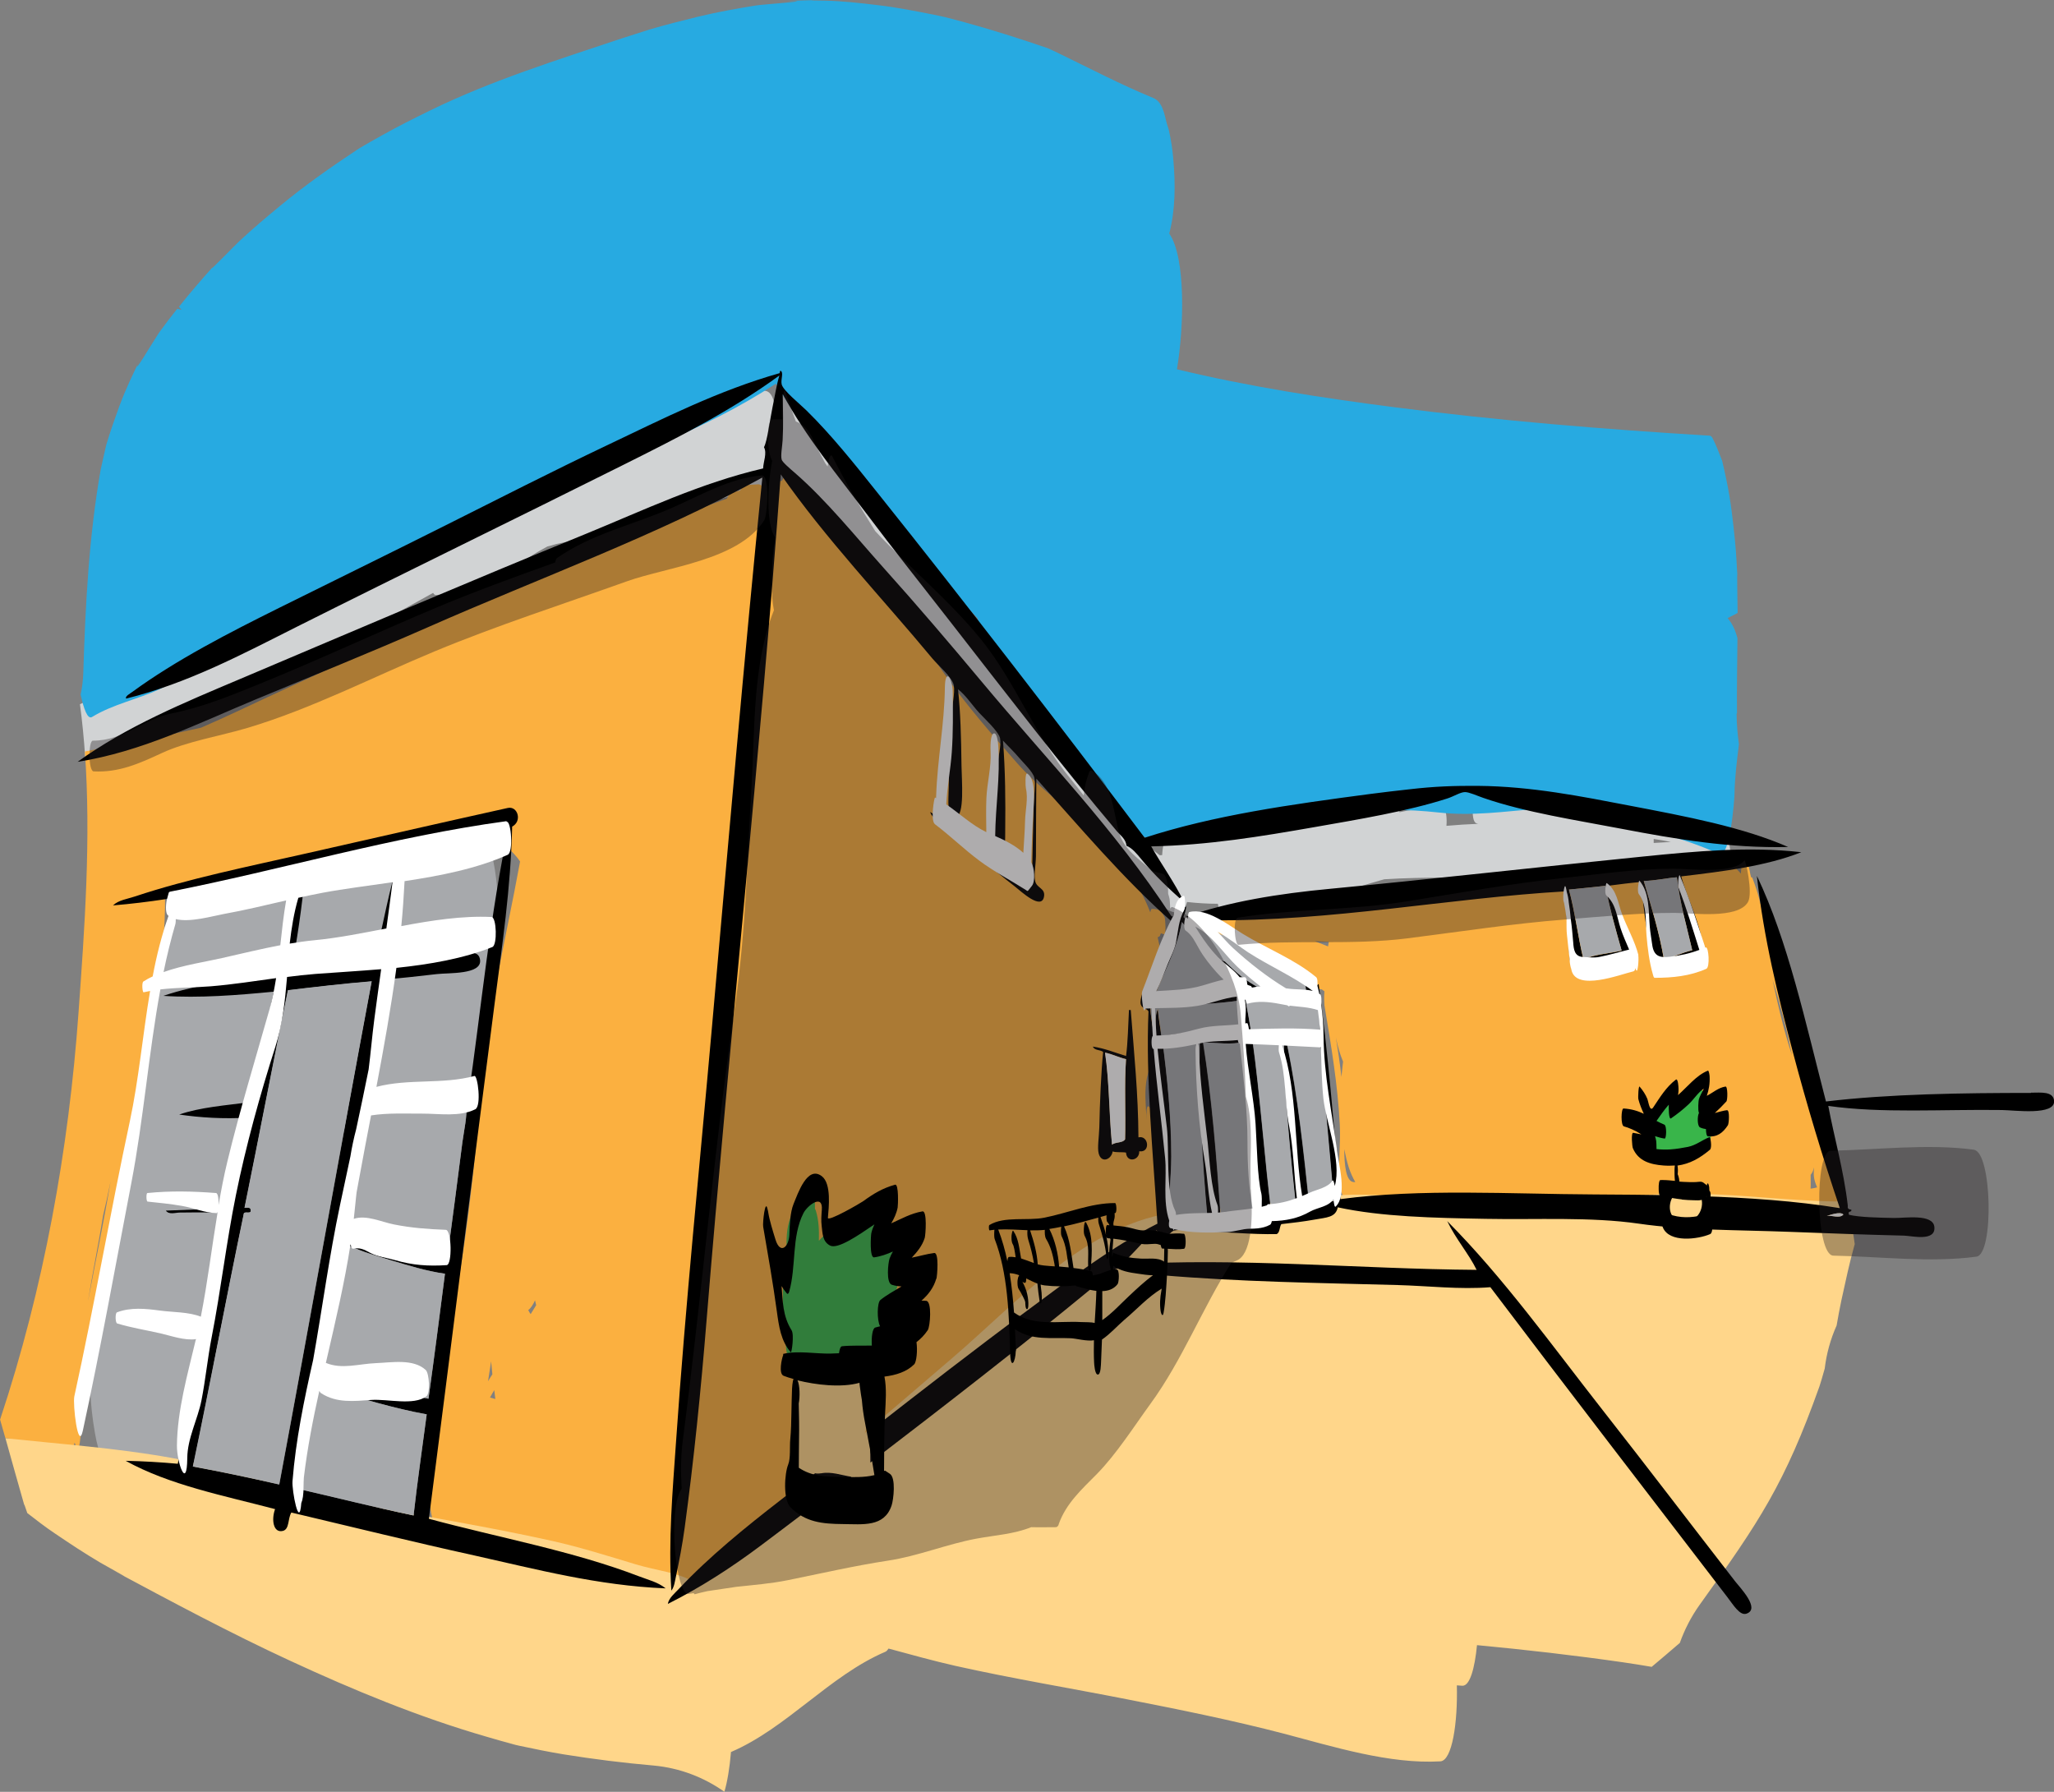
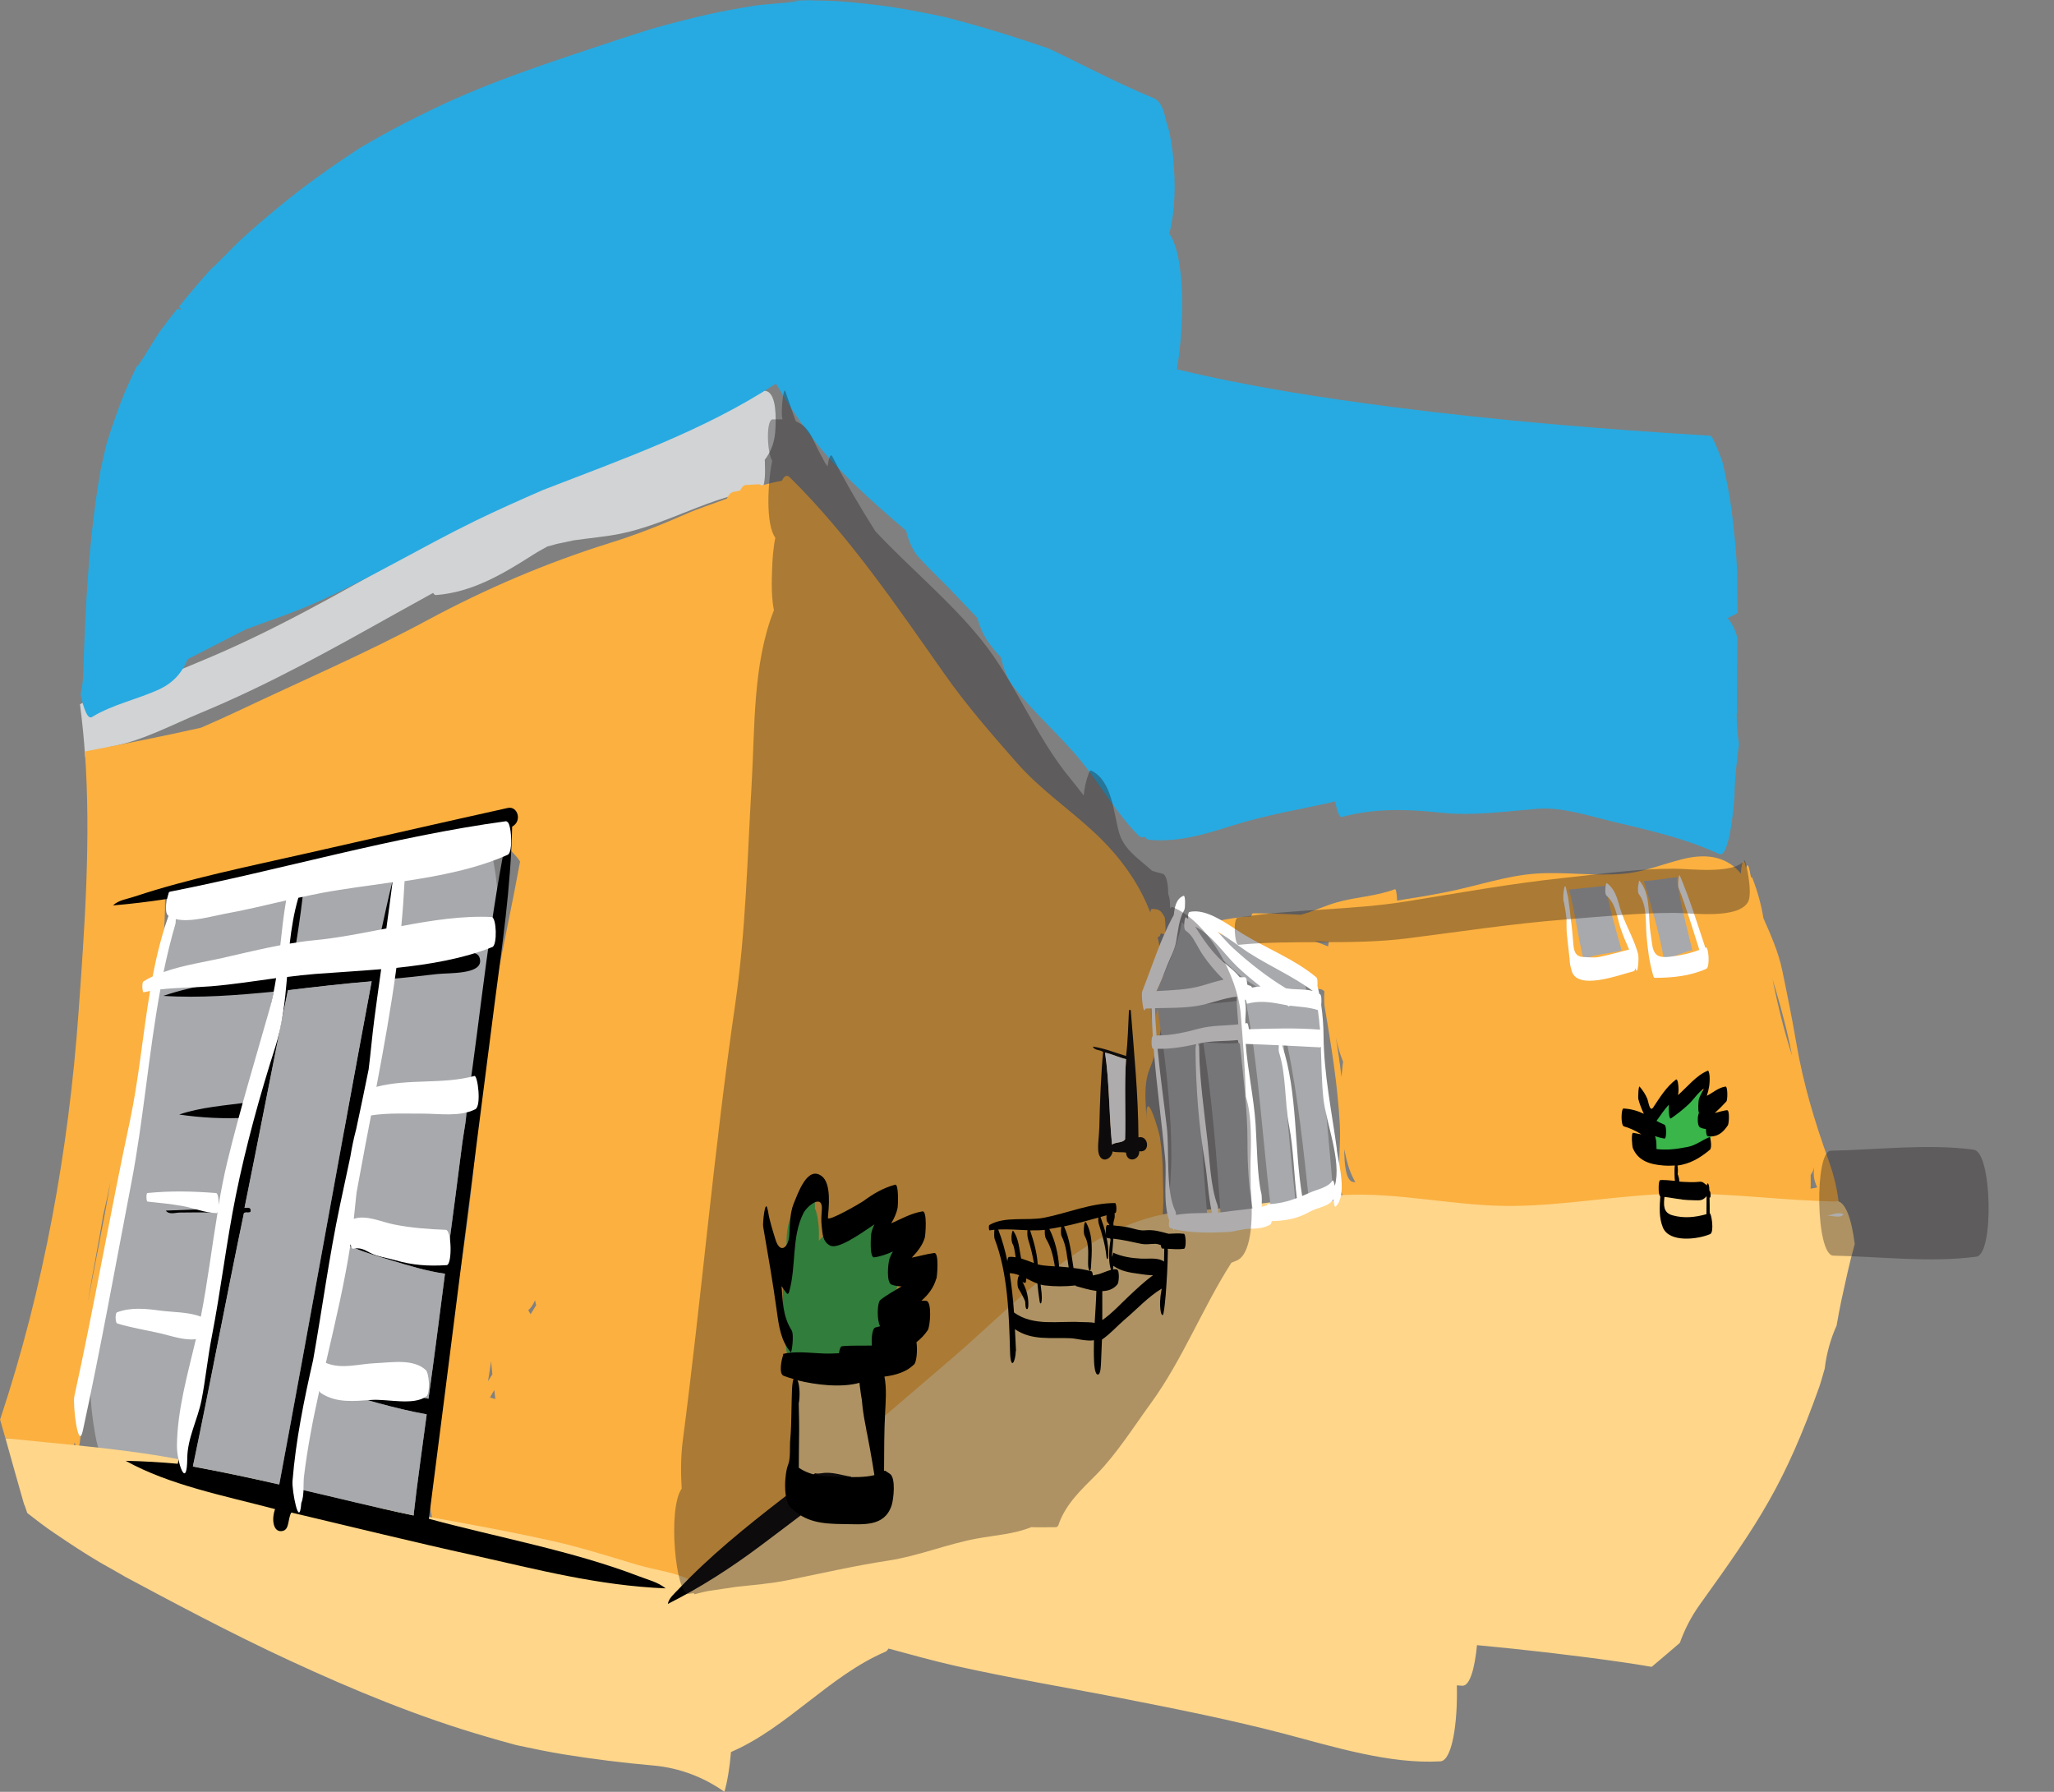
<svg xmlns="http://www.w3.org/2000/svg" id="uuid-c4908df1-762a-4dec-be28-19c60721f430" viewBox="0 0 264.1 230.38">
  <rect x="0" y="0" width="264.1" height="230.38" fill="#808080" stroke="none" />
  <g id="uuid-6849cfca-ddb4-4a11-89da-9e82f37cc521">
    <g id="uuid-0486f8f6-92b6-4b21-aa35-670f107970c0">
      <g id="uuid-0d89f8d2-3360-4d29-9574-f986d05d77b4">
        <g id="uuid-b7cb8bcc-206a-4515-852d-927a9ae81597">
          <path d="M78.13,149.95s-.04,.32,0,.32c.05,0,.04-.32,0-.32Z" style="fill:#fbb040; fill-rule:evenodd;" />
          <path d="M236.46,155.03c-.2-2.1-.65-3.91-1.36-5.89-1.81-5.04-3.24-9.81-4.15-15.12-.53-3.1-1.15-6.18-1.79-9.25-.49-2.37-1.46-4.53-2.42-6.71-.28-1.71-.73-3.38-1.4-5.12-.06-.17-.13-.19-.18-.12-.08-.29-.14-.57-.19-.86-.18-.95-.36-.81-.48-.37,0-.05-.03-.1-.03-.15-.31-1.65-.58-.03-.62,.88-1.61-1.95-4-2.74-7.51-1.86-2.7,.68-4.9,1.66-7.73,1.89-3.67,.3-7.32-.27-10.98-.04-3.93,.25-7.87,1.65-11.72,2.4-2.08,.41-4.18,.76-6.27,1.08,.01-.65-.13-1.52-.26-1.47-2.47,.94-4.98,.98-7.5,1.7-1.57,.45-3.07,1.18-4.62,1.59-2.03-.11-4.08-.18-6.12-.19-.11,0-.19,.16-.25,.4-1.52,.1-3,.28-4.42,.62-.22,.05-.27,.57-.24,1.1-.43-.15-.88-.29-1.3-.45-.05-.02-.17,.85,0,.95,1.79,1.04,4.04,2.15,6.31,2.81,2.28,2.44,5.44,3.84,8.74,4.37l.32,.23c-.06,.67-.02,1.67,0,1.78,.85,5.1,1.71,10.18,1.98,15.37,.13,2.51-.23,5-.02,7.5,.3,3.5,2.93,3.56,5.79,3.09,1.78,.73,3.87,.96,6.08,.97,14.82,.09,29.75-1.73,44.57-.54,.06,.18,.14,.3,.24,.3,2.09,.03,4.16,.08,6.25,.11,.22,0,.26-.65,.27-.77,.19,.56,.38,1.13,.58,1.69,.29,.82,.51-1.66,.48-1.89h-.04Zm-65.7-33.35c-.57-.22-1.14-.44-1.7-.67,.6,.02,1.21,.05,1.8,.08-.03,.19-.08,.4-.1,.6h0Zm1.87,15.32c-.05,.48-.11,.98-.15,1.47-.19-1.71-.44-3.41-.72-5.11,.22,1.09,.51,2.15,.93,3.14-.02,.15-.04,.31-.06,.49h.01Zm1.43,14.98c-1-.04-1.21-2.22-1.22-4.23,.16,.81,.34,1.59,.59,2.37,.23,.7,.51,1.31,.83,1.86h-.2Zm53.81-26.18c.68,2.16,1.28,4.34,1.85,6.66,.26,1.08,.48,2.16,.7,3.25-1.1-3.37-1.86-6.64-2.54-9.92h-.01Zm4.93,27.04c.01-.15,.02-.3,.02-.48,0-.43,0-.87-.01-1.3,.24-.33,.36-.59,.42-.95,0,.02,0,.04,.01,.05-.06,.85-.09,1.37,.4,2.5-.25,.08-.53,.13-.84,.17h0Z" style="fill:#fbb040; fill-rule:evenodd;" />
-           <path d="M222.13,107.94c-2.96-3.15-8.96-3.68-12.99-4.22-6.17-.81-12.17,.44-18.15-1.32-.42-.14-.83-.27-1.25-.41-.2-.08-.8,3.54,.1,3.87,.08,.02,.14,.04,.22,.06-1.37,.05-2.72,.14-4.08,.26,.09-.89-.04-2.2-.39-2.23-1.72-.15-3.66,.06-5.65,.48-.1-1.16-.33-2.18-.63-2.13-9.44,1.96-20.28,1.41-29.16,5.3-.43,.19-.66,1.19-.72,2.34-.11,0-.22,.01-.31,.02-3.09-2.17-7.13-8.51-8.2-9.78-2.21-2.64-4.87-4.76-7.39-7.07-2.36-2.15-3.82-5.64-5.57-8.26-4.13-6.2-9.75-11.35-14.66-16.9-2.2-2.49-4.11-5.14-6.21-7.63-.09-.97-.26-1.8-.48-2.01-2.46-2.36-3-5.78-5.75-7.93-.56-.44-.63,1.64-.66,1.83-.09,.24-.18,.47-.27,.71-.1,.31-.09,1.11-.02,1.94-.36,1.44-.52,4.5,.24,5.13,1.61,1.38,2.88,2.91,4.68,3.72,4.8,4.56,8.64,10.46,13.02,15.24,3.48,3.79,6.9,7.59,9.91,11.76,2.69,3.74,4.45,7.45,8.06,10.45,3.49,2.92,6.24,6.49,8.92,10.13,1.56,2.11,3.7,5.39,6.41,6.07,.75,.18,1.21-.49,1.48-1.39,1.33,.15,2.66,.23,3.96,.23,.08,.56,.24,1,.46,1.03,6.53,1.02,14.12-2.28,20.37-4.02,.19-.05,.38-.11,.57-.16,2.61-.17,5.24-.2,7.88-.22,12.11-.02,24.19-1.35,36.25-1.41,.62,0,.37-3.13,.02-3.5v.02Zm-9.5,.44v-.51c.73,.1,1.47,.23,2.21,.38-.73,.04-1.46,.09-2.2,.13h-.01Z" style="fill:#d1d3d4; fill-rule:evenodd;" />
          <g>
            <path d="M96.79,48.83c.73,.32,.25,.11,0,0h0Z" style="fill:#d1d3d4; fill-rule:evenodd;" />
            <path d="M98.51,50.28c-.36-.09-.74-.13-1.13-.14-.13-.67-.33-1.18-.59-1.3-1.29-.57-1.98,.15-3.05,.87-1.54,1.04-2.99,2.09-4.44,3.09-1.4,.76-2.69,1.55-3.73,2.13-4.07,2.29-8.25,4.29-12.45,6.25-6.93,3.13-13.78,6.29-20.5,10.05-8.9,4.98-17.55,9.98-27,13.86-4.22,1.73-8.44,3.74-12.93,4.62-.84,.16-1.65,.45-2.41,.83,.3,2.25,.52,4.51,.67,6.79,1.08-.61,2.24-1.13,3.65-1.4,3.8-.74,7.64-2.8,11.19-4.27,8.82-3.65,16.9-8.19,25.22-12.84,1.56-.87,3.12-1.73,4.68-2.59,.11,.18,.23,.29,.37,.28,4.68-.37,8.54-2.68,12.43-5.15,.62-.4,1.26-.75,1.9-1.1,.4-.11,.79-.19,1.17-.32,.73-.16,1.46-.31,2.22-.47,2.12-.3,4.28-.49,6.1-.87,6.16-1.29,11.55-4.82,17.82-5.61,.81-.1,.66-2.87,.65-3.34,0-.17,0-.36-.02-.53,.85-1.11,1.32-2.36,1.38-4.09,.03-.97,.22-4.39-1.21-4.76h.02Z" style="fill:#d1d3d4; fill-rule:evenodd;" />
          </g>
-           <path d="M32.93,140.75c-2.03-.86-4.5-.3-6.68-.14-2.53,.19-5.07,.47-7.58,.88-.29,.04-.26,1.72,.04,1.76,2.17,.32,4.31,.34,6.51,.37,2.4,.02,5.58,.38,7.76-.6,.4-.18,.34-2.1-.05-2.27h0Z" style="fill:#fff;" />
          <path d="M62.59,108.66c-6.84,2.69-14,2.83-21.19,3.96-6.13,.97-15.51-1.05-19.36,4.94-3.52,5.47-2.4,14.39-3.58,20.54-.67,3.43-1.39,6.84-1.87,10.32-.62,4.55-.51,9.33-2.12,13.67-2.73,7.34-3.64,14.35-2.26,22.18,.97,5.5,3.52,9.26,8.86,5.56,4.09-2.84,5.06-8.68,5.09-13.89,1.38-.54,2.73-1.19,4.06-1.99,3.19-1.94,2.71-11.63,1.41-16.53,.17-1.65,.16-3.28,.11-4.67,1.62-1.73,2.73-3.88,3.01-6.51,.04-.38,.06-.76,.1-1.15,.12-.13,.25-.25,.34-.39,.48-.6,.88-1.8,1.17-3.3,.47-.11,.95-.22,1.4-.32,.76-.18,1.54-.42,2.32-.67,.39,2.86,1.13,5,2.26,5,6.48,0,13.02,1.21,18.28-3.53,2.14-1.93,2.11-7.19,2.28-9.72,.28-3.85,.15-7.7-.18-11.55l.16-.1c2.26-1.43,.54-12.18-.29-11.85h0Z" style="fill:#a7a9ac;" />
          <path d="M149.8,118.04c-.45-.88-.68-1.18-1.69-1.18-.09,0-.15,.16-.19,.39h-.04c-1.46-3.74-3.84-7.13-7.27-10.31-3.28-3.03-6.89-5.48-9.87-8.87-3.26-3.71-6.46-7.37-9.31-11.43-6.14-8.72-12.27-17.77-19.87-25.26-.42-.41-.75-.17-1.02,.43-.89,.16-1.79,.38-2.66,.61-.13-.11-.26-.16-.41-.15-.52,.03-1.04,.05-1.56,.09-.29,.02-.54,.28-.74,.71-.28,.05-.55,.13-.83,.17-.37,.06-.66,.38-.88,.87-1.79,.67-3.62,1.25-5.37,2.02-3.17,1.4-6.39,2.66-9.7,3.69-8.16,2.55-15.96,5.89-23.48,9.94-7.86,4.23-16.16,7.79-24.23,11.62-1.6,.75-3.21,1.48-4.83,2.18-4.96,1.12-9.95,2.1-14.94,3.06,.81,11.23-.04,22.77-.81,33.51-1.26,17.68-4.47,35.49-10.09,52.39,.23,.79,.45,1.58,.68,2.38,.23,.03,.45,.05,.67,.09,.34,.34,.72,.66,1.22,.99,1,.67,1.97,.79,3.15,.89,.99,.1,1.67,.16,2.37-.22,.42,.67,.94,.53,1.27-.42,.09-.25,.15-.51,.23-.76,.27,.93,.57,1.21,.73-.58,1.05-11.22,3.67-22.36,5.57-33.51,.06-.11,.13-.23,.19-.37,1.1-2.36,1.45-4.82,1.74-7.4,.17-1.56,.22-3.17,.2-4.77,1.54-7.82,3.28-15.71,3.19-23.63,10.03-1.62,20-3.49,29.88-5.88,2.95-.71,5.83-1.56,8.69-2.47,1.86,.25,3.64,.89,5.23,1.97,.72,.54,1.35,1.18,1.85,1.94-1.87,10.25-4.37,20.1-5.17,30.61-1.02,13.57-2.89,26.34-5.93,39.62-.65,2.84-1.95,16.36,2.02,17.55,4.35,1.3,8.74,3.2,13.32,3.13,4.87-.06,8.35,1.51,12.7,3.4,.19-.13,.39-.25,.57-.38,.32-.46,.68-.88,1.05-1.27,.08,.29,.18,.53,.33,.38,.18-.17,.4-.32,.59-.47,.31,.24,.74,.33,1.3,.22,1.84-.4,3.21-1.97,4.91-2.73,.31-.09,.61-.19,.9-.32,.31-.08,.38-1.19,.25-1.96,1.09-.53,2.15-1.11,3.13-1.83,5.78-4.19,11.35-8.65,17.14-12.83,11.22-8.09,20.17-19.67,33.82-23.72,2.26-.67,1.73-7.36,1.72-8.95,0-1.67-.13-3.35-.38-5-.11-.74-1.94-7.03-1.71-2.14-.02-.52-.06-1.05-.1-1.6,0-.03,.01-.06,.02-.11h-.02c-.1-1.68-.13-3.43,.48-4.92,.83-1.99,1.38-4.14,1.59-6.28,.4-3.87,.24-7.4-.55-10.67h.02s.25-.1,.22-.13c.03,.02,.09-.11,.13-.29,.02-.02,.05-.03,.06-.08l.39,.13c.29,.1,.18-1.92,.08-2.12l.02,.02ZM11.33,167.2c.59-3.66,1.35-7.31,1.94-10.98,.34-1.43,.66-2.87,.95-4.33-.86,5.11-1.92,10.19-2.88,15.29h0Zm51.82,7.82c.04,.56,.11,1.12,.16,1.68-.19,.29-.39,.59-.56,.89,.13-.86,.27-1.71,.4-2.57h0Zm-.15,4.67c.18-.32,.36-.65,.55-.96,.04,.38,.09,.76,.14,1.14h0c-.23-.05-.45-.12-.69-.18h0Zm5.23-10.73c-.11-.17-.23-.33-.31-.52,.32-.22,.62-.7,.87-1.25,.04,.2,.1,.41,.15,.62-.24,.39-.47,.76-.71,1.15h0Z" style="fill:#fbb040; fill-rule:evenodd;" />
          <path d="M236.14,154.48c-6.57-.1-13.11-1.03-19.68-1.02-7.36,0-14.62,1.53-22.01,1.59-7.35,.06-14.48-1.79-21.85-1.4-6.54,.34-13.01,1.67-19.58,2.03-12.61,.71-21.69,11.32-30.66,19-11.1,9.52-22.21,18.97-33.16,28.69-2.25-1.26-4.71-1.41-7.46-2.24-3.55-1.07-7.03-2.17-10.65-2.99-8.51-1.9-17.14-3.26-25.71-4.91-7.93-1.53-15.53-4.38-23.41-5.8-7.04-1.26-14.17-1.76-21.27-2.51,.82,2.89,1.61,5.8,2.45,8.69-.15-.56,.08,.09,.36,.93,1.15,.89,2.31,1.79,3.52,2.6,1.93,1.31,3.88,2.6,5.9,3.79,.44,.26,5.52,3.07,1.59,.96,7.51,4.02,15.04,8.06,22.77,11.63,8.19,3.79,16.57,7.26,25.26,9.77,1.24,.37,2.49,.72,3.73,1.04-2.04-.45-1.88-.42,.47,.12,1.89,.4,3.8,.8,5.71,1.11,3.85,.62,7.7,1.1,11.59,1.44,3.37,.31,6.47,1.52,9.09,3.37,.37-1.23,.68-3.07,.85-5.11,7.19-3.09,12.67-9.82,19.85-12.89,.15-.06,.28-.22,.41-.41,2.85,.77,5.71,1.57,8.58,2.22,7.33,1.64,14.76,2.86,22.12,4.31,6.74,1.32,13.49,2.68,20.13,4.41,6.32,1.66,13.55,3.94,20.12,3.56,1.52-.09,2.24-4.97,2.12-9.77,.24,.01,.47,.04,.71,.05,.96,.04,1.59-2.23,1.88-5.22,6.28,.59,12.55,1.31,18.81,2.21,1.22,.17,2.43,.38,3.65,.58,1.21-1.02,2.42-2.04,3.62-3.08,.61-1.71,1.45-3.36,2.55-4.9,7.69-10.7,10.95-15.58,15.41-28.1,.14-.4,.39-1.28,.67-2.27,.23-1.93,.75-3.8,1.53-5.54,.19-1.1,.39-2.18,.62-3.27,.53-2.39,1.03-4.82,1.71-7.2-.39-3.12-1.17-5.51-2.35-5.53v.03Z" style="fill:#ffd68a; fill-rule:evenodd;" />
          <path d="M114.51,168.56c-.17,.16-.36,.33-.54,.53,.16-.23,.33-.45,.48-.69,.08-.12,.14-.66,.14-1.19,.7-1.12,1.09-2.46,1.07-4.35-.01-1.35,.01-3.1-.74-4.28-.58-.91-1.38-1.29-2.28-1.43-.03-.03-.05-.06-.1-.08-.15-.02-.3-.01-.45,.01-.69-.04-1.42,.02-2.14,.06-2.04,.12-2.94,.56-4.35,2.06-.1,.11-.19,.2-.29,.31h-.02c.03-1.3,0-2.55-.38-3.82-.02-.08-.08-.2-.13-.28v-.61c0-.74-.29-1.38-.45-1.08-.05-.05-.1-.08-.15-.04-3.07,1.79-3.19,4.64-2.99,7.91,.04,.75,.19,1.65,.46,2.44-.17,.11-.3,.37-.4,.71-.01-.09-.02-.17-.04-.26-.19-1.09-.51-.38-.52,.32-.03,1.99-.17,4.08,.39,5.99-.18,1.75,.01,4.35,.73,4.39,2.17,.09,4.26,.45,6.39,.09,.03,.05,.08,.09,.12,.08,.75-.1,1.47-.42,2.16-.85,1.7-.31,3.2-2.57,4.22-3.69,.39-.42-.05-2.4-.19-2.28v.03Z" style="fill:#39b54a;" />
          <path d="M219.95,144.96c-.02-.82-.03-1.87-.49-2.58-.06-.1-.16-.16-.24-.25,0-.08-.01-.15-.02-.22-.02-.27-.19-2.46-.83-2-1.3,.97-2.77,1.41-4.38,1.48-.37,.02-.56,.9-.6,1.97-.19,.14-.38,.3-.52,.48-.57,.75-.33,2.4-.2,3.24,.05,.33,.17,.73,.32,.9v.1c.52,.58,.58,.58,1.33,.4,.48-.12,.96-.34,1.41-.59,1.1,.61,2.97,.38,3.85-.34,.52-.43,.38-2.06,.37-2.6h0Z" style="fill:#39b54a;" />
          <path d="M112.21,185.3c-.56,.2-1.19,.27-1.84,.27,.67-.74,1.09-1.7,1.21-2.79,.16-1.6,.31-4.41-1.4-5.24-.84-.41-2.54,.2-3.44,.28-1.45,.13-2.89-.13-4.3-.47-.41-.1-.94,4.57,.12,4.92,.04,.01,.09,.02,.12,.03-.27,1.25-.14,2.89-.1,3.58,.02,.26,.04,.51,.09,.76-.25-.01-.52,0-.81,.12-.47,.17-.37,1.51-.36,1.86,0,.4-.03,1.65,.45,1.84,.33,.14,.65,.27,.99,.38,.36,.12,.61,.09,.97,.03,.27-.04,.33-.65,.36-1.05,.34,.32,.73,.6,1.18,.83,1.26,.62,2.8,.66,4.16,.68,.91,.01,1.89,.25,2.74-.18,1.22-.61,.25-5.98-.14-5.84h0Z" style="fill:#ffd68a;" />
        </g>
        <g id="uuid-ef9c6e67-4973-4882-afaa-77cdf46a72ca">
          <path d="M223.34,91.71c-.03-3.22,.03-6.43,.06-9.65-.26-.99-.65-1.89-1.27-2.59,.43-.2,.86-.44,1.29-.66-.02-2.04-.1-5.65-.03-4.8-.08-1.47-.16-2.95-.3-4.41-.26-2.61-.55-5.23-1.09-7.8-.17-.86-.37-1.71-.57-2.56-.38-.99-.76-1.99-1.25-2.94-.04-.06-.09-.12-.13-.17-.04-.03-.12-.08-.16-.11-13.62-.82-27.21-1.93-40.75-3.68-9.2-1.19-18.63-2.64-27.81-4.86,.9-5.33,1.17-14.35-.99-17.45,.8-3.07,.8-6.32,.53-9.46-.1-1.31-.3-2.6-.59-3.88-.11-.36-.19-.62-.26-.84-.31-1.18-.54-2.77-1.75-3.26-4.14-1.7-8.15-3.8-12.17-5.75-.44-.22-.88-.41-1.32-.62-3.63-1.25-7.28-2.41-10.98-3.42-.73-.2-1.46-.39-2.21-.58-.27-.05-.77-.16-1.56-.34-2.36-.46-4.71-.93-7.1-1.21-2.29-.28-4.61-.54-6.92-.59-1.59-.01-2.03-.03-1.38-.06-1.21,.03-2.42,.06-3.63,.11,4.63-.08-2.93,.43-3.78,.57-2.5,.4-4.98,.85-7.44,1.44-2.11,.52-4.21,1.05-6.29,1.66-.69,.23-3.27,1.04-3.43,1.1-8.36,2.8-16.84,5.43-24.77,9.31-2.09,1.02-4.18,2.07-6.21,3.21-.94,.52-1.87,1.05-2.8,1.6-.12,.08-.22,.14-.36,.23-3.39,2.25-6.73,4.59-9.87,7.19-1.79,1.47-3.56,2.97-5.26,4.55-.51,.47-4.42,4.51-3.35,3.25-1.52,1.69-3,3.41-4.42,5.19,.11,.14,.22,.27,.32,.41-.18-.04-.37-.1-.55-.14-.81,1.02-1.6,2.04-2.36,3.1-.49,.7-4.18,6.92-2.24,3.07-1.04,2.08-2.04,4.18-2.85,6.37-.59,1.62-1.17,3.26-1.67,4.93-.14,.67-.66,2.82-.73,3.23-1.51,8.64-1.96,17.36-2.23,26.12-.03,.95-.15,1.87-.34,2.78,.4,1.85,.89,3.24,1.47,2.88,2.69-1.64,5.83-2.25,8.67-3.57,1.86-.87,2.96-2.24,3.62-3.86,2.5-1.28,4.99-2.55,7.49-3.84,3.05-1.14,6.14-2.14,9.16-3.5,6.91-3.11,13.46-7.09,20.28-10.42,2.87-1.4,5.8-2.7,8.73-3.98,10.25-3.98,20.79-7.66,29.98-13.69,1.27,2.15,2.64,4.25,4.13,6.27,3.52,4.75,8.07,8.77,12.61,12.64,.33,1.37,.85,2.57,1.62,3.42,1.09,1.19,2.25,2.35,3.43,3.5,1.39,1.42,2.75,2.86,4.11,4.31,.32,1.14,.76,2.18,1.39,3.07,.49,.7,1.04,1.36,1.64,1.99,.33,1.47,.84,2.81,1.65,3.83,2.68,3.4,5.96,6.2,8.67,9.52,2.55,3.12,4.44,6.56,7.28,9.47,.33,.34,.62,.39,.89,.24,.17,.24,.37,.38,.58,.4,3.86,.33,7.22-.74,10.87-1.89,4.09-1.29,8.45-2.01,12.63-2.95,.14-.03,.28-.06,.41-.1,.22,1.25,.53,2.1,.91,1.99,4.02-1.11,8.32-1.01,12.45-.56,4.3,.47,8.44-.14,12.6-.48,3.11-.26,6.51,.87,9.5,1.59,4.84,1.17,9.34,2.12,13.89,4.22,1.44,.67,1.99-7.27,1.99-7.65,.03-2.2,.31-4.33,.57-6.47-.18-1.28-.29-2.58-.3-3.91v-.02Z" style="fill:#27aae1; fill-rule:evenodd;" />
        </g>
        <g id="uuid-7fad2dcc-88e6-461f-8033-987c10c7ae09">
          <path d="M105.57,189.42c-.28,.05-.54,.05-.77,0-1.46,1.14-2.93,2.28-4.4,3.42-4.55,3.52-9.22,7.31-13.1,11.43-.55,.59-1.32,1.21-1.43,1.95,4.31-2.17,8.2-4.7,11.93-7.49,2.18-1.64,4.4-3.31,6.59-4.98,1.69-1.29,3.38-2.59,5.08-3.88-1.29-.2-2.58-.7-3.9-.44Z" style="fill-rule:evenodd;" />
-           <path d="M261.13,140.52c-8.82,0-18.21,.13-26.35,1.1-2.63-10.13-4.9-20.71-8.88-29,.88,8.11,2.72,15.4,4.57,22.44,1.85,7.03,3.92,13.86,6.09,20.27-5.69-.93-11.73-1.33-17.91-1.54,.6,1.26-.2,3.3-2.11,3.3s-2.29-2.15-1.33-3.4c-3.41-.08-6.85-.1-10.3-.12-10.81-.05-22.18-.77-32.55,.6-.86-9.48-1.6-18.85-2.81-27.65-.59,.32,.13,.83-.46,.86-.52,.02-.29-.43-.57-1.03-4.29-2.68-8.91-5.51-13.04-8.03,15.81,.17,30.7-2.85,45.84-3.72-.09,1.28,.1,3.44,.3,5.56,.19,2.01,0,4.41,1.03,4.69,.63,.17,.63-.42,1.16-.77,1.28,.36,3.38-.05,4.8-.08,.48,0,1.41,.3,1.71-.17,.36-.58-.26-1.96-.48-2.61-.96-2.68-1.94-5.12-2.88-7.36,1.31-.17,2.64-.34,4-.46,.46,3.73,.79,7.66,1.79,10.65,1.9-.09,4.75,.03,6.31-.76,0-4.02-1.95-7.16-2.89-10.61,5.49-.65,10.94-1.33,15.44-3.11-6.7-.76-13.58-.13-20.38,.56-13.55,1.36-26.83,2.87-40.16,4.14-6.6,.62-13.06,1.64-18.74,3.65,2.54-.04,3.78,1.41,5.54,2.63,3.43,2.36,6.93,4.4,9.96,6.67-1.89-.25-3.92-.33-5.85-.52-3.09-3.19-6.5-5.92-9.82-8.78,.15-.42,.31-.84,.36-1.38-.55,.24-.37,1.57-1.14,.99,.3,.4,.34,.91-.11,1.16-.32-.27-.12-.76-.06-1.15-.41-.02-.34,.59-.68,.13-7.11-10.91-15.94-20-24.37-30.1-4-4.79-8.22-9.74-12.55-14.56-3.54-3.95-7.34-8.68-11.38-12.19-.59-.51-1.64-1.4-1.72-1.72-.16-.56,.08-1.72,.12-2.53,.11-1.93,.03-3.94,.02-5.89,3.03,5.58,6.93,10.27,10.61,15.16,3.67,4.89,7.45,9.63,11.17,14.41,6.97,8.94,14.01,18.14,21.19,26.64,.44,.52,1.15,.99,1.22,1.85,.74,.29,1.37,1.08,1.89,1.71,1.72,2.09,3.6,3.85,5.54,5.57-1.25-2.55-3.01-5.01-4.25-7.2,7.35-.15,14.09-1.27,20.96-2.47,5.64-.99,11.97-2.03,17.12-3.69,.82-.26,1.67-.82,2.27-.82,.54,0,1.57,.48,2.36,.75,5.41,1.87,11.99,2.86,17.71,3.96,7.08,1.35,13.99,2.52,21.48,2.35-5.89-2.57-13.02-3.91-20.45-5.33-6.1-1.17-12.56-2.47-19.43-2.53-3.03-.02-5.53,.06-8.81,.44-1.73,.19-3.42,.39-5.11,.61-10.2,1.35-20.01,2.72-28.94,5.62-11.19-14.83-22.78-29.88-34.42-44.44-2.8-3.51-5.84-7.33-9.06-10.49-.86-.85-2.99-2.55-3.19-3.35-.16-.67,.32-1.56-.18-1.78,0,.13-.11,.15-.06,.32-7.86,2.22-15.02,5.86-22.13,9.24-7.11,3.38-14.06,6.93-21.12,10.47-6.9,3.46-14.11,6.99-21.12,10.47-6.48,3.22-13.27,6.71-18.87,10.8-.34,.25-.99,.59-.81,.87,7.94-1.97,14.96-5.72,21.96-9.24,13.99-7.02,28.11-13.88,41.99-20.82,6.93-3.46,13.8-6.92,20.04-11.48-.38,1.27-.58,2.66-.89,4.13-.3,1.42-.65,4.28-1.09,5.09,.42,.75-.08,1.86-.11,2.73-8.06,1.87-15.43,5.4-22.86,8.44-14.85,6.06-29.58,12.36-44.34,18.61-7.31,3.09-14.61,6.1-20.94,10.67,8.2-1.28,15.53-4.96,22.89-8.02,7.38-3.06,14.72-6.02,22.05-9.24,14.49-6.4,29.61-11.86,43.1-19.29-2.37,23.62-4.4,47.2-6.49,70.79-1.58,17.87-3.38,35.36-4.62,53.37-.42,6.12-.99,12.39-.59,18.95,.38-.45,.46-1.23,.59-1.81,.44-2.07,.83-4.11,1.12-6.24,1.18-8.68,2.09-17.69,2.82-26.71,2.96-36.27,6.9-72.39,9.54-108.76,5.69,8.19,13.14,16.02,19.48,23.66,.75,.9,2.58,2.44,2.77,3.46,.18,1.04-.27,2.86-.37,4.22-.25,3.35-.23,5.4-.28,8.94-.02,1.64-.33,3.85,.89,3.76,1.18-.1,.77-4.78,.75-6.54-.05-3.86-.13-6.89-.45-9.87,1.05,.83,1.66,1.85,2.74,3.05,.53,.58,2.49,2.38,2.67,3.26,.18,.94-.28,2.59-.4,3.69-.3,2.8-.36,4.68-.52,7.69-.08,1.45-.26,3.38,.79,3.34,.9-.04,.77-1.83,.79-2.87,.04-3.85,.02-7.62-.29-11.56,.68,.75,1.37,1.37,2.1,2.24,.44,.53,1.78,1.79,1.94,2.55,.18,.82-.05,2.25-.08,3.26-.08,3.42-.18,6.73-.23,10-4.19-3.19-8.55-6.14-13.1-8.87,.33,.88,1.15,1.21,1.72,1.72,2.99,2.71,5.98,5.38,9.18,7.86,.77,.6,3.5,3.19,3.76,1.23,.13-1-.9-1.02-1.13-1.85-.22-.76,.06-2.12,.08-3.26,.02-3.38,.02-7.04,.05-9.99,5.66,6.31,11.15,12.85,17.39,18.37-.98,2.03-2.22,5.1-3.19,7.69-.27,.73-.97,2.27-.77,2.97,.15,.56,.77,.48,.99,.9-.37,8.64,.58,18.1,1.15,27.29-5.96,3.02-11.34,7.18-16.71,11.15-6.89,5.1-13.66,10.36-20.4,15.62,.17,1.29,.2,2.63,.2,3.9v.05c9.57-7.33,19.09-14.69,28.45-22.4,.97-.8,2.52-2.4,3.29-2.54,.74-.13,1.78,.27,2.77,.42,.95,.15,1.98,.34,2.85,.42,10.07,.86,20.27,1,30.34,1.27,4.06,.11,8.08,.6,12.02,.28,9.84,13.01,20.46,26.8,30.48,39.86,.76,.99,1.59,2.39,2.43,2.12,1.85-.6-.77-3.31-1.43-4.15-5.78-7.45-11.31-14.72-16.99-21.96-6.64-8.47-12.78-17.06-20.04-24.37,1.08,2.27,2.8,4.25,3.78,6.27-15.26-.11-30.27-1.61-45.74-.69,1.64-1.32,2.85-3.12,4.56-4.38,.41,.23,.63,.85,1.16,.8,.45-.04,.65-.66,1.16-.79,.83-.2,2.13,.06,3.26,.09,3.19,.08,6.82,.44,9.88,.37,.44-.16,.36-.93,.61-1.28,1.5-.17,2.87-.33,4.26-.58,1.59-.29,2.72-.26,3-1.58,5.64,1.22,12.32,1.36,19.04,1.48,6.49,.13,13.44-.28,19.67,.62,5.96,.87,12.78,.8,19.35,1.05,5.07,.2,9.59,.36,14.77,.49,.98,.03,4.05,.8,3.88-1.1-.15-1.76-3.85-1.14-5.21-1.17-2-.04-4.43-.09-5.77-.41-.23-.58,.37-.25,.31-.65-.24-.06-.54-.03-.46-.51-.53-4.62-1.78-8.88-2.51-12.84,6.82,.98,14.73,.42,22.33,.53,1.62,.02,6.88,.75,6.7-1.19-.11-1.24-1.71-1.04-2.88-1.04h-.09Zm-45.52-27.72c.4,3.48,1.27,6.32,1.97,9.38-1.31,.31-2.43,.84-3.62,1.29-.63-3.72-1.66-6.92-2.61-10.2,1.53-.03,2.81-.36,4.26-.47Zm-9.2,1.09c.56,2.96,1.33,5.64,2.09,8.33-1.61,.4-3.52,.48-4.91,1.13-.7-2.88-1.1-6.18-1.86-8.97,1.56-.16,3.15-.3,4.69-.49h-.01Zm-41.72,14.83c1.69,.24,3.29,.81,4.65,.36,.34,.85,.25,2.29,.36,3.45-3.03,0-5.86-.03-8.81,.33-.23-1.45-.49-2.86-.75-4.28,.81-.63,3.05-.06,4.55,.14h.01Zm-13.67-9.89c.26,.58-.37,.96-.43,1.48,0-.27,.04-1.33,.43-1.48Zm.93-.25c2.3,2.74,4.98,5.57,7.21,8.04-1.01,.24-2.01,.1-3.08,.12-.39,.09,.15,.34-.06,.42-2.84,.28-5.14,1.17-7.8,1.66,1.17-3.49,3.01-6.24,3.72-10.23h.01Zm-3.08,11.16c-.49,.86-.19,2.6-.39,3.8-.24-1.22-.56-2.91-.57-4.08,3.95-.32,7.92-.23,11.7-.86,.13,1.37-.01,2.42,.12,3.78-3.03-.37-7.21,.41-10.42,.82-.12-1.19-.36-2.22-.44-3.45h0Zm1.59,27.48c-.34-2.8,.13-5.65,.13-8.52,0-5.11-.53-10.29-1.18-15.2,1.62,.16,3.19,.43,4.83,.56-.16,7.03,.32,15.05,.98,22.46-1.39,.45-3.08,.58-4.77,.71h.01Zm6.48-.67c-.54-7.79-1.15-15.51-2.27-22.52,1.56,.03,3.94,.36,5.06-.09,.47,7.78,1.22,15.18,1.93,22.64-1.65,.1-3.08-.12-4.71-.03h0Zm6.61,.17c-.98-7.58-1.51-15.76-2.56-23.24,1.43,.12,2.71,.45,4.07,.69,.09,7.32,.87,14.46,1.61,21.49-1.05,.33-1.94,.86-3.12,1.07Zm4.8-1.55c-.76-7.17-1.51-14.33-2.85-20.71,0-.11-.01-.2-.02-.31,1.43,.12,2.87,.25,4.3,.37,.48,6.75,1.15,13.25,1.7,19.92-1.24,.04-1.99,.6-3.13,.75h0Zm66.52,1.16c.27-.05,1.7-.62,2.13-.18-.43,.55-1.48,.08-2.13,.18Z" style="fill-rule:evenodd;" />
          <path d="M55.17,195.28c8.92,2.41,18.54,4.14,26.99,7.39,1.16,.45,2.41,.73,3.43,1.55-8.77-.36-16.68-2.47-24.59-4.23-7.87-1.73-15.59-3.64-23.54-5.52-.48,.81-.22,2.13-1.08,2.36-1.27,.32-1.5-1.5-1.01-2.8-6.64-1.75-13.58-3.09-19.21-6.21,2.29,.05,4.52,.18,6.7,.38,.97-5.36,2.1-10.53,3.16-15.79-2.91-.76-6.08-1.15-8.62-2.41,2.87-.17,6.16,.08,8.86,.51,1.25-4.58,2.06-9.66,3.06-14.52-1.85-.14-4.15-.11-6.18-.09-.6,0-1.39,.32-1.82-.25,2.68-.1,5.36-.2,8.05-.3,1.03-3.67,1.6-7.87,2.53-11.65-3.19,.18-6.11,0-8.86-.4,2.69-.94,6-1.18,9.17-1.6,1.09-4.64,1.96-9.51,2.99-14.2-4.63,.45-9.59,.85-14.2,.54,4.3-1.48,9.42-2.06,14.52-2.65,.94-3.3,1.66-6.91,2.61-10.19,.31-1.07,.55-2.25,1.12-3.09-.42,4.55-1.07,8.86-1.86,13,3.58-.38,7.16-.77,10.65-1.24,1.18-4.63,1.98-9.68,3.43-14.01,.18,1.1-.05,2.3-.15,3.48-.31,3.56-.94,7.07-1.4,10.35,2.98-.33,6.16-.71,9.37-1.09,1.01-.12,2.32-.4,2.44,.85,.19,1.87-4.04,1.61-5.56,1.79-2.4,.27-4.35,.51-6.56,.67-1.19,5.51-2.06,11.37-3.09,17.04,4.52-.52,9.05-1.02,13.64-1.46,1.72-11.77,2.87-24.19,5.27-35.21-8.36,1.62-16.63,3.69-25,5.47-8.39,1.78-16.73,3.9-25.9,4.66,.71-.69,1.83-.82,2.85-1.16,6.77-2.26,14.56-3.84,22.16-5.56,8.92-2.02,17.67-4.02,25.75-5.81,1.27-.28,1.89,1.69,.56,2.4-.17,7.89-1.3,15.39-2.26,22.79-2.86,22.08-5.57,43.91-8.45,66.24v-.02Zm-18.13-67.97c-1.9,9.28-3.69,18.68-5.58,27.97,.36,0,.83-.15,.8,.39-.03,.46-.93-.04-.91,.45-2.24,10.74-4.29,21.68-6.53,32.42,3.77,.69,7.45,1.48,11.1,2.31,4.02-21.49,7.86-43.2,11.88-64.69-3.65,.3-7.2,.72-10.74,1.14h-.01Zm9.45,15.85c-2.82,16.11-5.68,32.15-8.59,48.16,5.1,1.16,10.11,2.44,15.28,3.52,.49-4.4,1.12-8.67,1.69-13-4.23-.75-8.6-2.1-12.35-3.22-.54-.16-1.26-.08-1.67-.67,4.99,.3,9.73,.94,14.25,1.88,.74-5.32,1.43-10.69,2.12-16.07-2.41-.34-4.73-1.07-6.95-1.73-2.26-.68-4.45-1.32-6.48-2.39,4.84,.43,9.5,1.1,13.68,2.43,.67-4.98,1.36-10.28,1.99-15.22,.22-1.64,.62-3.27,.51-4.85-4.39,.43-9.2,.91-13.48,1.14h.01Z" style="fill-rule:evenodd;" />
          <path d="M215.62,112.79c.4,3.48,1.27,6.32,1.97,9.38-1.31,.31-2.43,.84-3.62,1.29-.63-3.72-1.66-6.92-2.61-10.2,1.53-.03,2.81-.36,4.26-.47Z" style="fill:#a7a9ac; fill-rule:evenodd;" />
          <path d="M206.42,113.88c.56,2.96,1.33,5.64,2.09,8.33-1.61,.4-3.52,.48-4.91,1.13-.7-2.88-1.1-6.18-1.86-8.97,1.56-.16,3.15-.3,4.69-.49h-.01Z" style="fill:#a7a9ac; fill-rule:evenodd;" />
          <path d="M47.77,126.18c-4.02,21.49-7.86,43.2-11.88,64.69-3.66-.84-7.34-1.62-11.1-2.31,2.25-10.73,4.29-21.68,6.53-32.42,0-.49,.89,0,.91-.45,.04-.54-.44-.38-.8-.39,1.89-9.29,3.68-18.69,5.58-27.97,3.54-.42,7.09-.84,10.74-1.14h.01Z" style="fill:#a7a9ac; fill-rule:evenodd;" />
          <path d="M169.35,129.05c-.48,.16-.99,.18-1.53,.15,.22-1.12,.18-3.27-.4-3.34-2.14-.2-3.63-2.28-5.4-3.34-1.37-.81-3.31-2.04-5.07-2.38-1.16-.96-2.36-1.85-3.78-2.26-.12-.03-.3,.95-.27,1.75-.31-.37-.63-.72-.94-1.09-.71,3.99-2.55,6.75-3.72,10.23,2.66-.49,4.96-1.38,7.8-1.66,.22-.08-.33-.33,.06-.42,1.08-.01,2.07,.12,3.08-.12-.91-1.01-1.9-2.09-2.92-3.19,.39,.03,.79,.11,1.21,.24,.71,.67,1.41,1.35,2.1,1.9,1.54,1.24,3.36,1.97,4.93,3.12-1.5-.23-3.57-.72-4.35-.11,.26,1.42,.52,2.83,.75,4.28,2.95-.37,5.78-.32,8.81-.33-.11-1.16-.01-2.6-.36-3.45h-.02Zm-13.75-6.38c-.51-.55-1-1.11-1.51-1.67,.49,.26,.96,.58,1.42,.94,.01,.26,.04,.52,.09,.73h0Z" style="fill:#a7a9ac; fill-rule:evenodd;" />
          <path d="M159.63,128.58c.13,1.37-.01,2.42,.12,3.78-3.03-.37-7.21,.41-10.42,.82-.12-1.19-.36-2.22-.44-3.45-.49,.86-.19,2.6-.39,3.8-.24-1.22-.56-2.91-.57-4.08,3.95-.32,7.92-.23,11.7-.86h0Z" style="fill:#a7a9ac; fill-rule:evenodd;" />
          <path d="M145.13,129.86h.26c.44,5.71,.96,10.78,.99,16.37,1.33-.31,1.58,2.02,.1,1.79,.06,1.18-1.6,1.55-1.7,.17-.54-.1-1.24,.02-1.72-.15-.12,.99-1.42,1.61-1.79,.28-.2-.76,.04-2.1,.08-3.37,.06-3.09,.24-7.26,.49-9.7-.38-.31-1.11-.16-1.32-.69,1.55,.23,2.86,.79,4.27,1.21,.23-1.85,.27-3.91,.37-5.9h-.02Zm-2.14,17.31c.43-.38,1.36-.19,1.68-.69,.1-3.38-.11-7.08,.12-10.31-.95-.22-1.74-.63-2.7-.84,.57,3.82,.51,7.92,.9,11.85h0Z" style="fill-rule:evenodd;" />
          <path d="M154.27,134.03c-.16,7.03,.32,15.05,.98,22.46-1.39,.45-3.08,.58-4.77,.71-.34-2.8,.13-5.65,.13-8.52,0-5.11-.53-10.29-1.18-15.2,1.62,.16,3.19,.43,4.83,.56h.01Z" style="fill:#a7a9ac; fill-rule:evenodd;" />
          <path d="M165.09,134.15c.09,7.32,.87,14.46,1.61,21.49-1.05,.33-1.94,.86-3.12,1.07-.98-7.58-1.51-15.76-2.56-23.24,1.43,.12,2.71,.45,4.07,.69Z" style="fill:#a7a9ac; fill-rule:evenodd;" />
          <path d="M154.7,134.02c1.56,.03,3.94,.36,5.06-.09,.47,7.78,1.22,15.18,1.93,22.64-1.65,.1-3.08-.12-4.71-.03-.54-7.79-1.15-15.51-2.27-22.52h0Z" style="fill:#a7a9ac; fill-rule:evenodd;" />
          <path d="M169.82,134.5c.48,6.75,1.15,13.25,1.7,19.92-1.24,.04-1.99,.6-3.13,.75-.76-7.17-1.51-14.33-2.85-20.71,0-.11-.01-.2-.02-.31,1.43,.12,2.87,.25,4.3,.37h0Z" style="fill:#a7a9ac; fill-rule:evenodd;" />
          <path d="M142.08,135.34c.96,.2,1.75,.62,2.7,.84-.23,3.23-.02,6.93-.12,10.31-.32,.51-1.25,.31-1.68,.69-.4-3.93-.33-8.03-.9-11.85h0Z" style="fill:#fff; fill-rule:evenodd;" />
          <path d="M59.96,142.01c.12,1.58-.29,3.22-.51,4.85-.63,4.94-1.32,10.23-1.99,15.22-4.18-1.33-8.85-1.99-13.68-2.43,2.02,1.05,4.22,1.71,6.48,2.39,2.22,.67,4.55,1.39,6.95,1.73-.69,5.38-1.38,10.75-2.12,16.07-4.52-.94-9.26-1.57-14.25-1.88,.41,.59,1.13,.52,1.67,.67,3.76,1.12,8.12,2.45,12.35,3.22-.57,4.33-1.19,8.59-1.69,13-5.17-1.08-10.18-2.36-15.28-3.52,2.91-16,5.77-32.06,8.59-48.16,4.28-.23,9.09-.71,13.48-1.14h-.01Z" style="fill:#a7a9ac; fill-rule:evenodd;" />
          <path d="M237.03,156.15c-.43,.55-1.48,.08-2.13,.18,.27-.05,1.7-.62,2.13-.18Z" style="fill:#fff; fill-rule:evenodd;" />
          <path d="M151.04,118.81c.26,.58-.37,.96-.43,1.48,0-.27,.04-1.33,.43-1.48Z" style="fill:#fff; fill-rule:evenodd;" />
        </g>
        <path d="M171.9,147.81c-.66-4.89-1.67-9.62-1.72-14.58-.01-1.36-.11-2.69-.3-4.01,.05-.56,.05-1.27-.16-1.4-.03-.02-.05-.03-.09-.04-.08-.34-.15-.7-.24-1.04,.04-.46,.02-.96-.17-1.11-2.78-2.32-6.36-3.68-9.44-5.57-1.81-1.11-4.61-3.35-6.85-2.8-.16,.04-.19,.49-.16,.9-.09-.08-.17-.15-.28-.22-.17-.1-.38,1.46-.06,1.69,.85,.59,1.22,1.45,1.72,2.32,.63,1.12,1.43,2.11,2.28,3.07,.29,.32,.59,.62,.9,.93-.89,.2-1.78,.48-2.68,.75-1.94,.58-3.96,.6-5.96,.73,.54-1.11,.98-2.27,1.42-3.38,.37-.93,.9-1.89,1.1-2.88,.29-1.52,.31-2.8,1.08-4.22,.11-.19,.15-1.86-.1-1.78-.96,.36-1.16,1.46-1.26,2.46-1.75,3.17-2.74,6.47-4.06,9.82-.16,.41,.11,2.66,.29,2.45,.05-.08,.1-.15,.16-.23h0c.26-.01,.51-.01,.76-.02,.02,1.18,.06,2.37,.14,3.54-.22,.15-.22,1.66,.08,1.68h.04c.37,4.68,1.02,9.33,1.47,14.03,.24,2.44-.33,5.56,.53,8.04-.08,.4-.09,.9,.17,.97,.11,.03,.22,.04,.31,.08,.04,.06,.06,.15,.11,.22,0,.01,.03-.06,.05-.17,2.25,.52,4.5,.46,6.8,.37,1.01-.04,1.95-.43,2.96-.43,.33,0,.66-.02,.98-.05h0c.54-.06,1.07-.18,1.58-.46,.12-.06,.18-.25,.23-.47,1.75-.03,3.38-.34,4.93-1.23,.91-.52,2.43-.62,3-1.61,.04,.57,.14,1.11,.27,.98,1.55-1.45,.38-5.57,.15-7.3v-.02Zm-2.45-17.96c.12,.84,.2,1.7,.27,2.56-.01,0-.03-.03-.04-.03-3.03-.24-6.06-.14-9.1-.05-.05-.43-.15-.81-.24-.79-.08,.02-.14,.02-.22,.04,0-.38,0-.76,.04-1.14,.06-.68,0-1.36-.1-1.94,.04,.04,.1,.08,.15,.12,.05,.26,.12,.45,.17,.43,.15-.04,.31-.08,.46-.11,.01,0,.02,0,.03,.01l.02-.02c1.4-.26,2.77-.04,4.18,.24,.14,.03,.29,.05,.43,.08,.08,.04,.15,.1,.23,.15,.03,.02,.06-.03,.1-.1,1.22,.15,2.45,.18,3.63,.57v-.02Zm-8.92-7.38c2.69,1.74,5.69,3.03,8.27,4.94-1.02-.27-2.16-.15-3.21-.31-.08-.01-.16-.02-.24-.03-2.38-1.43-4.8-3.33-6.82-5.19-.66-.6-1.29-1.36-1.97-2.08,1.47,.83,2.89,1.97,3.96,2.67Zm-4.01,.49c-.87-.89-1.6-1.9-2.28-2.94-.2-.31-.38-.6-.56-.88,2.07,.97,3.79,3.62,5.4,5.14,.9,.86,1.93,1.72,2.99,2.55-.37,.02-.72,.06-1.09,.15-.04-.11-.1-.2-.18-.22-.16-.03-.3-.1-.43-.17-.03-.49-.13-.94-.31-.95-.23-.01-.45-.01-.67,0-.08-.1-.16-.2-.25-.3-.75-.85-1.83-1.55-2.64-2.38h.01Zm-8.01,6.66c1.83-.04,3.66,0,5.48-.3,1.75-.29,3.29-1,5.03-1.18,0,.28,0,.58,.01,.96,.04,.86,.12,1.73,.19,2.6-1.68,.2-3.39,.11-5.04,.55-1.9,.52-3.54,.86-5.48,.89-.09-1.16-.15-2.34-.19-3.52h0Zm2.7,26.59c0-.2-.03-.4-.09-.51-1.27-2.54-.75-7.9-1.09-10.75-.39-3.39-.87-6.74-1.19-10.1,1.74,.02,3.26-.23,4.98-.6-.05,.14-.1,.38-.1,.74,.04,4.79,.41,9.75,1.21,14.46,.34,2.01,.42,4.39,.91,6.49-1.56,.05-3.12,0-4.65,.27h.01Zm6.54-.42c-.38,.05-.76,.09-1.14,.12,.02-.43,0-.83-.08-1.01-.85-2.22-1-5.78-1.25-8.05-.45-3.96-1.01-7.88-1.11-11.86,0-.41-.06-.66-.14-.79,.06-.01,.12-.02,.18-.04,1.62-.38,3.3-.26,4.95-.44,.04,.27,.11,.46,.22,.46h.04c.43,4.24,.99,8.48,.98,12.71,0,2.8,.15,5.69,.65,8.48-1.12,.17-2.27,.26-3.31,.41h.01Zm5.27-.95s-.09,.05-.12,.13c-.23,.06-.44,.14-.67,.19,.03-.73,.02-1.4-.04-1.67-.53-2.09-.57-6.21-.75-8.99-.22-3.31-1.01-6.84-1.27-10.28,1.42,.04,2.84,.11,4.26,.17-.03,.37-.03,.75,.02,.9,.95,2.91,.71,6.41,1.3,9.45,.58,3.02,.61,6.2,1,9.3-1.17,.44-2.34,.73-3.71,.79h-.02Zm8.6-2.37c-.05-.29-.18-.86-.31-.66-.54,.88-2,1.12-2.89,1.53-.34,.16-.67,.29-.99,.43-1.04-6.25-.57-13.32-2.57-19.36,1.62,.08,3.24,.16,4.86,.25,.04,0,.08-.03,.11-.09,.09,2.26,.1,4.54,.33,6.68,.33,3.07,2.37,8,1.47,11.21h-.01Z" style="fill:#fff; fill-rule:evenodd;" />
-         <path d="M132.6,110.88c.04-2.16,.14-4.34,.26-6.5,.05-1.15,.41-4.14-.76-4.91-.33-.22-.25,1.7-.19,1.9,.31,1.31-.08,2.84-.11,4.19-.03,1.37-.15,2.73-.22,4.09-1.02-.93-2.38-1.62-3.62-2.16,.04-3.84,.66-7.67,.4-11.49-.01-.23-.1-1.72-.54-1.71-.54,.01-.47,2.09-.45,2.37,.1,1.97-.45,3.98-.54,5.95-.06,1.45-.03,2.93-.01,4.38-1.85-.89-3.43-2.39-5.15-3.57,.11-2.25,.55-4.47,.71-6.71,.18-2.56,.15-5.12,.12-7.68-.02-1.82-.98-3.3-1.01-.59-.06,4.67-.96,9.21-1.12,13.86,0,.1,0,.22-.01,.32-.04-.02-.09-.05-.13-.08-.11-.05-.62,2.97-.02,3.43,1.96,1.48,3.73,3.21,5.7,4.68,1.88,1.41,4.07,2.55,6.06,3.82,.09,.11,.18,.11,.26,0,.15-.19,.3-.38,.45-.57,.48-.6,.3-2.36-.06-2.99v-.02Z" style="fill:#fff;" />
        <path d="M65.11,105.58c-14.6,1.98-28.85,6.23-43.27,9.07-.1,.04-.16,.12-.17,.23-.06,.22-.13,.43-.18,.65-.13,.46-.31,1.82,.12,2.18,.02,.02,.04,.02,.06,.04-.89,2.52-1.54,5.13-2.04,7.79-.42,.19-.82,.41-1.19,.65-.24,.15-.13,1.43,.03,1.39,.27-.06,.55-.12,.83-.17-.95,5.61-1.45,11.35-2.61,16.78-2.52,11.74-4.55,23.6-7.13,35.33-.23,1.02,.49,7.15,1.09,4.43,2.29-10.58,4.2-21.24,6.24-31.87,1.56-8.11,2.22-16.65,3.73-24.87,2.14-.25,4.42-.23,6.49-.4,2.82-.23,5.61-.67,8.39-1.05-.22,1.36-.47,2.7-.85,4.02-1.84,6.5-3.82,12.97-5.41,19.54-.45,1.85-.81,3.72-1.13,5.61,.02-.71-.08-1.52-.33-1.54-3-.23-5.82-.3-8.83,0-.17,.02-.16,1.08,.03,1.1,1.46,.15,2.93,.3,4.39,.55,1.48,.25,2.97,.91,4.49,.93,.04,0,.09-.04,.12-.11-.74,4.45-1.28,8.96-2.15,13.39v.04c-1.6-.63-3.59-.56-5.28-.79-1.83-.25-3.76-.44-5.51,.23-.25,.1-.22,1.36,.03,1.43,1.8,.55,3.71,.85,5.55,1.27,1.43,.33,3.08,.94,4.57,.75-1.07,4.5-2.4,9.16-2.44,13.68-.02,2.16,1.29,5.88,1.33,1.6,.02-2.54,1.33-4.94,1.82-7.39,.53-2.69,.79-5.42,1.31-8.11,1.19-6.08,1.89-12.22,3.12-18.29,1.29-6.38,3.1-12.9,5.08-19.1,.93-2.91,1.24-5.93,1.5-8.96,1.22-.16,2.43-.29,3.65-.39,2.7-.2,5.56-.37,8.45-.61-.3,2.14-.6,4.29-.88,6.43-.28,2.14-.46,4.3-.73,6.45-.52,2.57-1.05,5.13-1.6,7.68-.31,1.17-.56,2.35-.75,3.53-.45,2.09-.89,4.16-1.33,6.23-1.39,6.56-2.28,13.3-3.46,19.93-1.17,5.14-2.23,10.31-2.65,15.57-.1,1.16,.87,6.34,1.13,2.82h0c.17-.38,.3-1.09,.29-2.16,0-.38,.02-.75,.04-1.13,.45-3.76,1.17-7.46,1.99-11.15,.05,.15,.14,.26,.25,.33,1.98,1.27,4.19,1.01,6.45,.85,2.07-.14,5.43,.76,7.06-.46,.53-.4,.38-2.98-.09-3.4-1.61-1.46-4.34-.95-6.4-.87-2.22,.09-4.36,.83-6.43-.03,.04-.2,.1-.41,.14-.61,1.12-4.86,2.27-9.72,3.03-14.65,.09,.37,.19,.6,.31,.58,.95-.17,1.4,.09,2.22,.53,.89,.48,2.2,.65,3.17,.93,2.3,.67,4.27,.8,6.66,.65,.73-.04,.65-4.51-.11-4.54-2.31-.09-4.4-.24-6.66-.69-1.59-.31-3.57-1.27-5.17-.72,.08-.7,.15-1.4,.22-2.1,.03-.43,.1-.87,.14-1.3,.11-.59,.23-1.19,.33-1.79,.49-2.69,1.01-5.4,1.53-8.11,2.16-.34,4.38-.22,6.57-.23,2.22-.01,4.81,.45,6.83-.56,.82-.41,.31-4.4-.11-4.28-4.11,1.11-8.47,.31-12.6,1.4,.96-5.08,1.88-10.18,2.57-15.3,4.29-.45,8.57-1.18,12.34-2.68,.65-.26,.54-3.83-.1-3.86-3.76-.18-7.68,.43-11.61,1.17,.19-1.93,.32-3.85,.42-5.78,4.64-.7,9.25-1.6,13.26-3.39,.75-.33,.45-4.31-.11-4.24l-.03-.04Zm-36.19,17.52c-2.42,.55-5.36,.98-7.89,1.88,.43-2.1,.94-4.18,1.53-6.21,.03-.12,.04-.33,.04-.6,1.84,.46,4.72-.39,6.19-.66,2.68-.48,5.34-1.13,8-1.74-.33,1.9-.54,3.83-.75,5.76-2.38,.45-4.73,1.02-7.11,1.56h0Zm20.77-3.73c-3.14,.61-6.26,1.23-9.29,1.52-1.07,.1-2.11,.26-3.15,.43,.23-1.98,.54-3.95,1.11-5.89,1.04-.23,2.09-.45,3.14-.65,2.85-.53,5.91-.9,8.97-1.35-.25,1.97-.52,3.95-.79,5.92h0Z" style="fill:#fff;" />
        <path d="M219.32,121.82s-.05,0-.08,.01c-.01-.05-.01-.11-.03-.16-1.02-3.06-1.96-6.13-3.22-9.1-.14-.33-.3,1.24-.16,1.58,1.02,2.61,1.82,5.3,2.67,7.98-1.22,.46-2.46,.73-3.78,.88-1.33,.15-2.09-.05-2.29-1.6-.1-.74-.23-1.47-.3-2.22-.18-1.93,.02-4.41-1.35-5.97-.05-.06-.33,1.39-.06,1.74,1.09,1.43,.84,3.53,.98,5.24s.36,3.5,.84,5.14c.02,.08,.08,.38,.22,.38,2.3,0,4.52-.22,6.64-1.16,.48-.22,.3-2.8-.06-2.75h-.01Z" style="fill:#fff;" />
        <path d="M210.67,122.81c-.47-1.84-1.45-3.51-2.11-5.28-.54-1.44-.63-3.01-1.96-3.99-.13-.1-.34,1.35-.05,1.6,1.25,1.11,1.33,2.74,1.83,4.23,.3,.93,.71,1.82,1.09,2.72-1.29,.31-2.55,.7-3.86,.95-.66,.13-1.39,.03-2.06,0-1.11-.05-1.21-.99-1.27-1.88-.08-.98-.17-2-.31-2.99-.06-.71-.15-1.42-.26-2.13-.04-.46-.12-.91-.26-1.36-.03-.17-.05-.36-.1-.52-.1-.41-.18-.22-.25,.15-.11,.43-.15,1.39-.03,1.67,.02,.04,.03,.09,.04,.13,.13,.67,.24,1.35,.31,2.03,.01,.73-.02,1.46,.06,2.11,.13,1,.2,2.01,.33,3.01,.01,.17,.02,.36,.04,.53,0,.03,.08,.57,.19,.83,0,.04,.01,.08,.02,.12,.65,2.74,6.23,.56,7.96,.15,.13-.03,.22-.19,.27-.42,0,.02,.02,.05,.02,.08,.27,1.04,.44-1.36,.33-1.74h0Z" style="fill:#fff;" />
        <g id="uuid-5d47bf0f-23c7-413c-a0cb-0c3936c96ef9" style="opacity:.37;">
          <path d="M160.82,152.91c0-.94-.02-1.67-.03-1.95v-1.43c.06-2.43,.22-5.92-.6-8.54-.1-3.54-.37-7.12-.66-10.64-.4-4.73-4.07-11.77-8.75-13.72-.12-.05-.23,.03-.32,.2-.02-.65-.05-1.16-.09-1.3-.04-.22-.11-.42-.17-.62,0-1.26-.22-2.45-.72-2.57-.46-.11-.91-.24-1.35-.38-1.64-1.5-3.62-2.69-4.25-4.94-.72-2.57-.87-6.65-3.6-7.97-.16,.06-.26,.19-.29,.38-.34,.88-.55,1.84-.65,2.85-.56-.73-1.11-1.44-1.67-2.12-4.59-5.53-6.99-12.31-11.5-17.91-4.1-5.08-9.22-9.23-13.63-13.96-1.97-3.12-3.85-6.31-5.51-9.59-.25-.48-.48,.23-.62,1.27-.1-.14-.2-.28-.3-.41-.54-.98-1.05-1.96-1.52-2.97-.65-1.41-1.36-2.08-2.26-2.4-.48-1.29-.91-2.61-1.35-3.88-.25-.72-.62,2.77-.37,3.56v.05c-.38-.01-.8-.01-1.27,0-.86,.02-.73,4.25-.05,5.33-.58,2.84-.86,8.17,.4,9.89-.28,1.35-.37,3.01-.38,3.25-.05,1.47-.22,4.02,.2,6.07-2.74,6.89-2.44,15.18-2.87,22.45-.55,9.38-.75,18.91-2.11,28.21-2.72,18.66-4.3,37.41-6.74,56.11-.26,2.01-.27,4.1-.14,6.17-1.84,2.56-.77,13.74,.89,13.53,.22-.03,.44-.06,.66-.1,.04,.1,.1,.15,.14,.14,.54-.15,1.09-.28,1.64-.4,1.24-.18,2.47-.36,3.7-.55,2.2-.24,4.41-.41,6.59-.85,4.29-.87,8.6-1.86,12.92-2.52,3.86-.58,7.54-2.12,11.38-2.83,2.38-.44,4.8-.57,7.02-1.47,1.08,.03,2.16,0,3.23,0,.18-.08,.29-.22,.32-.42,.94-2.64,2.98-4.48,4.89-6.41,2.53-2.58,4.75-6.08,6.88-9.01,4.14-5.67,6.66-12.28,10.42-18.16,.22-.1,.43-.18,.66-.27,1.84-.73,2.17-4.95,1.85-9.16h-.01Z" style="fill:#231f20; fill-rule:evenodd;" />
          <path d="M253.8,147.82c-5.93-.8-12.41,.02-18.4,.13-2.11,.03-1.95,13.45,.33,13.49,5.98,.11,12.47,.93,18.4,.13,2.26-.3,2-13.43-.33-13.74h0Z" style="fill:#231f20; fill-rule:evenodd;" />
-           <path d="M97.94,61.13c-4.23,.36-8,2.64-11.83,4.29-4.93,2.13-10.03,3.22-14.49,6.33-.11,.08-.18,.29-.24,.57-5.26,1.88-10.51,3.79-15.65,5.96-7.47,3.15-14.82,6.59-22.33,9.64-3.78,1.53-7.34,3.01-11.35,3.81-3.68,.73-6.04,3.49-10.11,3.5-.59,0-.59,3.92,.1,3.95,3.26,.16,5.84-1,8.75-2.35,3.21-1.5,7.54-2.2,10.99-3.23,8.24-2.45,16.16-6.55,24.1-9.85,8.08-3.36,16.49-6.06,24.73-9.01,5.21-1.86,14.37-2.7,17.65-7.84,.42-.66,.77-5.86-.31-5.77h0Z" style="fill:#231f20; fill-rule:evenodd;" />
          <path d="M224.29,110.62c-1.37,1.85-7.17,1.05-9.12,1.07-4.71,0-9.35,.68-14.03,1.18-6.8,.72-13.5,1.93-20.25,3.02-7.21,1.17-14.53,.94-21.74,2.1-.65,.11-.39,3.53,.09,3.49,7.26-.71,14.53,.08,21.77-.84,6.76-.86,13.47-1.89,20.26-2.42,4.69-.37,9.34-.85,14.04-.85,2.11,0,8.15,.86,9.44-1.39,.67-1.16-.31-5.53-.45-5.34v-.02Z" style="fill:#231f20; fill-rule:evenodd;" />
        </g>
        <path d="M120.4,164.43c.1-.34,.37-3.41-.28-3.33-1.01,.13-1.96,.43-2.89,.6,.7-.74,1.35-1.52,1.67-2.54,.11-.36,.34-3.51-.29-3.41-1.46,.24-2.71,.96-4.02,1.54,.37-.62,.68-1.28,.83-2.03,.05-.26,.16-3.07-.33-2.94-1.58,.43-2.8,1.17-4.1,2.12-.3,.22-4.59,2.72-4.54,2.13,.11-1.3,.48-4.39-.79-5.35-1.86-1.41-3.07,2.24-3.63,3.59-.44,1.08-.49,2.73-.53,3.87-.04,1.64-1.17,2.69-1.79,.69-.32-1.04-.77-2.45-.93-3.49h0c-.02-.12-.04-.25-.08-.37-.3-1.55-.66,1.71-.57,2.22,.63,3.64,1.26,7.24,1.76,10.9,.26,1.88,.51,3.77,1.79,5.24,.11,.13,.46-2.27,.1-2.84-1.16-1.85-1.12-3.74-1.29-5.68,.2,.33,.43,.65,.68,.95,.14,.16,.26-.08,.29-.18,.95-3.3,.29-7.09,1.85-10.15,.51-.99,2.53-2.54,2.36-.41-.05,.67-.11,1.38-.02,2.06,.12,1,.11,2.01,1.07,2.52,.98,.52,3.59-1.27,5.71-2.72-.16,.36-.31,.73-.4,1.14-.06,.31-.24,3.17,.36,3.1,.87-.12,1.66-.41,2.42-.75-.17,.29-.31,.58-.43,.9-.19,.55-.47,3.11,.28,3.37,.43,.14,.85,.2,1.26,.22-.97,.58-1.95,1.12-2.72,1.74-.43,.34-.46,2.6-.04,3.38l-.61,.16c-.38,.1-.52,1.26-.45,2.32-1.38,.03-2.75-.03-3.84,.09-.19,.02-.32,.4-.38,.9-.34,.02-.7,.03-1.04,.04-2,.05-4.19-.41-6.14,.04v.16c-.19,.47-.62,2.39,.06,2.66,.36,.14,.79,.28,1.27,.41-.14,.36-.19,1.17-.19,1.23-.04,1.02-.06,2.06-.08,3.08-.02,1.16-.04,2.3-.15,3.46-.09,.89,.06,2.42-.27,3.24-.47,1.15-.67,4.49,.29,5.47,1.9,1.94,4.13,2.15,6.74,2.17,2.58,.02,5.33,.42,6.27-2.39,.25-.74,.58-3.54-.22-4.07l-.45-.3c-.05-.03-.12-.06-.17-.11-.04,.02-.09,.03-.13,.05,.02-2.52,0-5.03,.14-7.53,.06-1.25,.22-3.08-.09-4.61,1.48-.18,2.87-.62,3.82-1.57,.31-.31,.45-1.79,.3-2.86,.55-.42,1.04-.93,1.45-1.54,.31-.46,.57-3.7-.2-3.77-.2-.02-.41-.02-.61-.02,.87-.76,1.57-1.67,1.9-2.82h.03Zm-12.17,25.45c-2.08,0-3.88-.06-5.52-1.17,.02-1.25,0-2.51,.03-3.73,.03-1.51,0-3.02-.04-4.53,.17-.81,.15-2.38-.16-2.98,2.36,.59,5.63,.98,7.97,.32,.02,.24,.04,.46,.08,.69,.06,.52,.14,1.02,.23,1.54,.08,.99,.22,1.99,.42,2.99,.44,2.22,.82,4.31,1.19,6.65-1.35,.33-2.8,.25-4.19,.24h-.01Z" />
        <path d="M152.2,158.63c-.62-.08-1.28-.04-1.93,0-1.13-.29-1.86-.56-3.12-.44-.63,.06-1.5-.27-2.12-.39-.61-.12-1.24-.19-1.86-.24,0-.06,0-.13-.02-.2,.02-.18,.04-.36,.1-.53,.09-.27,.09-.56,.06-.85,.03,0,.05-.01,.09-.02,.23-.05,.16-1.28-.03-1.28-3.1-.01-6.07,1.28-9.09,1.88-2.22,.44-5.1-.23-7.06,.94-.12,.06-.08,.71,.02,.69,.2-.03,.41-.05,.62-.08-.04,.46-.04,.99,.03,1.18,1.7,4.39,1.85,9.77,1.98,14.46,.06,2.52,.7,1.42,.74-.08,0,.02,.02,.03,.03,.05-.04-.93-.09-1.86-.14-2.82,2.21,1.5,4.61,1.04,7.18,1.16,.7,.03,2.08,.42,2.98,.26-.02,.96-.03,1.92,.02,2.88,.01,.2,.09,1.54,.48,1.53,.4,0,.39-1.35,.41-1.55,.05-.98,.09-1.96,.12-2.95,1.05-.71,1.94-1.73,2.88-2.54,1.61-1.35,2.99-2.91,4.8-4.01-.01,.09-.02,.17-.04,.26-.17,.85-.23,1.8-.09,2.66,.05,.31,.26,.8,.37,.2,.14-.76,.2-1.53,.27-2.27,.14-1.87,.26-3.78,.28-5.66,0-.1,0-.2-.02-.31,.7,.04,1.41,.1,2.09,0,.32-.04,.28-1.92-.04-1.96h.01Zm-9.92-2.37c-.03,.28,0,.75,.08,.83,.13,.13,.22,.28,.29,.44-.1,0-.19-.02-.29-.02-.17,0-.23,.82-.14,1.31-.18-.8-.44-1.57-.72-2.35,.26-.08,.53-.14,.79-.22Zm-5.83,1.48c-.05,.42-.05,.97,.03,1.15,.65,1.28,.71,2.69,.93,4.06-.41-.04-.82-.08-1.23-.11-.12-1.66-.53-3.4-1.26-4.83,.51-.08,1.02-.17,1.54-.28h-.01Zm-2.13,.39h.02c-.01,.37-.02,.84,.17,1.17,.6,.98,.87,2.08,1.07,3.2,.02,.11,.03,.22,.04,.32-.45-.03-.9-.06-1.37-.11-.28-.02-.55-.09-.82-.15-.09-1.48-.51-2.96-.98-4.37,.62,.01,1.24,0,1.84-.06h.02Zm-4.8,4c-.29-1.4-.67-2.75-1.17-4.05,1.23-.06,2.49,.04,3.76,.09-.04,.4-.02,.83,.1,1.22,.32,1,.56,1.99,.73,3-.55-.19-1.1-.42-1.65-.59-.24-1.23-.3-2.52-1-3.54-.13-.19-.23,.59-.23,.62-.01,.33-.02,.79,.16,1.09,.16,.25,.26,.91,.37,1.68-.28-.04-.57-.08-.86-.04-.11,0-.17,.24-.2,.53h0Zm11.23,7.97c-.47-.13-1.1-.09-1.76-.12-2.91-.17-6.1,.59-8.61-1.23-.12-1.68-.29-3.38-.56-5.05,.42,0,.81,.11,1.18,.24,.02,.09,.05,.15,.09,.23-.01-.02-.03-.05-.04-.08-.12-.18-.22,.57-.22,.6-.01,.32-.02,.76,.15,1.04,.18,.28,.34,.56,.49,.86,.11,.23,.34,.63,.36,.85,0,.11,0,.88,.22,.88s.17-.79,.17-.88c-.04-.97-.32-1.83-.76-2.65,.1,.09,.2,.15,.33,.15s.16-.27,.16-.57c.47,.24,.94,.47,1.44,.66,.06,.75,.17,1.51,.28,2.26,.05,.4,.22,.39,.26,0,.08-.73-.05-1.42-.13-2.13,.17,.04,.34,.09,.54,.11,1.3,.15,2.65,.15,3.96,0,.02,.04,.03,.08,.06,.09,.75,.2,1.7,.51,2.61,.61-.04,1.38-.14,2.77-.22,4.14v-.02Zm.38-6.25c-.2,.05-.41,.1-.61,.14-.02-.27-.09-.52-.19-.54-.76-.2-1.53-.33-2.3-.42-.3-1.82-.44-3.67-1.22-5.35,1.47-.31,2.95-.73,4.41-1.13-.02,.29-.01,.59,.08,.86,.43,1.36,.82,2.7,.96,4.12,.04,.48,.22,.47,.24,0,.04-.88-.06-1.74-.26-2.58,.03,.14,.09,.24,.16,.25,.12,0,.23,.02,.34,.03,.01,.06,.03,.11,.05,.15-.05,.47-.14,.94-.16,1.36-.04,.81-.05,1.73,.22,2.53-.58,.15-1.19,.46-1.71,.59h0Zm4.04,2.78c-1.02,.95-2.2,2.25-3.44,3.1,.01-1.25,.01-2.5,0-3.73,.76-.02,1.47-.25,1.97-.9,.18-.24,.28-1.83-.11-1.89-.15-.03-.31-.02-.48,0,.02-.14,.03-.3,.04-.46,.94,.67,2.04,.86,3.17,1.01,.55,.08,1.26,.2,1.93,.2-1.1,.81-2.09,1.74-3.1,2.69h.02Zm4.51-4.42c-.81-.58-2.07-.33-3.02-.39-1.21-.06-2.44-.26-3.55-.77v.12c-.02,.1-.06,.25-.11,.44-.06-.32,.03-.77,.05-1.07,.03-.43,.08-.85,.1-1.28,1.18,.13,2.35,.4,3.52,.65,.63,.14,1.22,.02,1.86,.01,.25,0,.48,.08,.72,.16,.04,.26,.11,.45,.2,.45,.09,0,.17,0,.25,.01,0,.54-.02,1.09-.03,1.66h.01Z" />
        <path d="M139.68,157.23c-.19-.36-.27,.22-.29,.37-.04,.4-.09,1,.11,1.37,.61,1.14,.37,2.44,.41,3.68,.02,.66,.31,1.19,.37,.22,.11-1.83,.31-3.95-.6-5.63h.01Z" />
        <path d="M222.11,142.73c-.56,.06-1.1,.25-1.62,.37,.51-.47,1.01-.96,1.48-1.48,.18-.2,.19-1.97-.11-1.92-.94,.15-1.6,.79-2.4,1.19,.25-.76,.41-1.53,.36-2.51,0-.04-.08-.79-.23-.72-1.46,.58-2.58,2.03-3.83,3.14,.04-.27,.08-.57,.06-.9,0-.11-.06-1.29-.34-1.09-1.27,.97-2.03,2.26-2.91,3.57-.45,.67-.62-.75-.75-1.08-.24-.59-.59-1.11-1-1.59-.15-.18-.22,1.42-.16,1.62,.17,.66,.42,1.27,.7,1.87-.76-.36-1.58-.62-2.61-.68-.31-.02-.38,2.18,.05,2.3,.6,.16,1.48,.53,2.25,1.03-.34-.06-.69-.13-1.04-.2-.32-.08-.15,1.78-.06,1.97,.7,1.67,2.25,2.1,3.94,2.23,.53,.04,1,.03,1.46,0-.06,.38-.04,.8-.04,1.13,0,.27,.02,.56,.05,.85-.51-.05-1.01-.11-1.52-.11-.02-.02-.05-.02-.08,0h-.26c-.18,0-.25,.59-.23,1.16,0,.38,.06,.74,.16,.9,.02,.03,.04,.03,.05,.04-.1,1.36-.19,2.71,.33,4,.83,2.01,4.54,1.52,6.08,.85,.55-.24,.16-2.71-.06-2.68,0-.67,0-1.35-.02-2.01h.05c.15-.04,.08-.63,.04-.73-.03-.06-.08-.13-.11-.18,0-.28-.02-.57-.12-.81-.1-.25-.17-.04-.23,.18-.02-.05-.05-.11-.09-.13-.55-.47-.58-.38-1.29-.33-.52,.03-1.02,0-1.54-.02-.19,0-.39-.03-.59-.04-.02-.27-.06-.52-.1-.62-.01-.04-.09-.29-.12-.34,.05-.36,.04-.74-.02-1.1,1.57-.22,2.83-.91,4.21-2.07v-.03c.24-.31,.02-1.6-.09-1.56-.98,.38-1.73,1.05-2.79,1.26-.74,.14-1.46,.27-2.23,.32-.56,.04-1.18,.03-1.8-.04,.01-.44-.03-.96-.04-1.05-.03-.22-.09-.41-.15-.61,.4,.13,.81,.25,1.24,.31,.22,.03,.29-1.65-.04-1.79-.36-.15-.69-.31-1.01-.48,.51-.72,1-1.44,1.58-2.09-.02,.42-.01,1.98,.29,1.76,.81-.56,1.55-1.14,2.27-1.82,.71-.68,1.16-1.47,1.95-2.01-.23,.48-.54,.99-.65,1.4-.04,.16-.15,1.38,.02,1.74-.22,.36-.23,1.68,.13,1.85,.26,.13,.52,.18,.77,.22,0,.44,.08,.91,.24,.93,1.21,.13,1.95-.46,2.58-1.43,.14-.22,.25-1.96-.11-1.92v-.03Zm-5.86,11.5c.51,.05,1.01,.08,1.53,.09,.8,.02,1.12,.08,1.65-.52-.01,.77-.02,1.55-.02,2.31-1.44,.4-2.86,.56-4.35,.15-1.24-.34-1.15-1.35-1.05-2.37,.75,.08,1.5,.25,2.25,.32h0Z" />
      </g>
    </g>
  </g>
</svg>